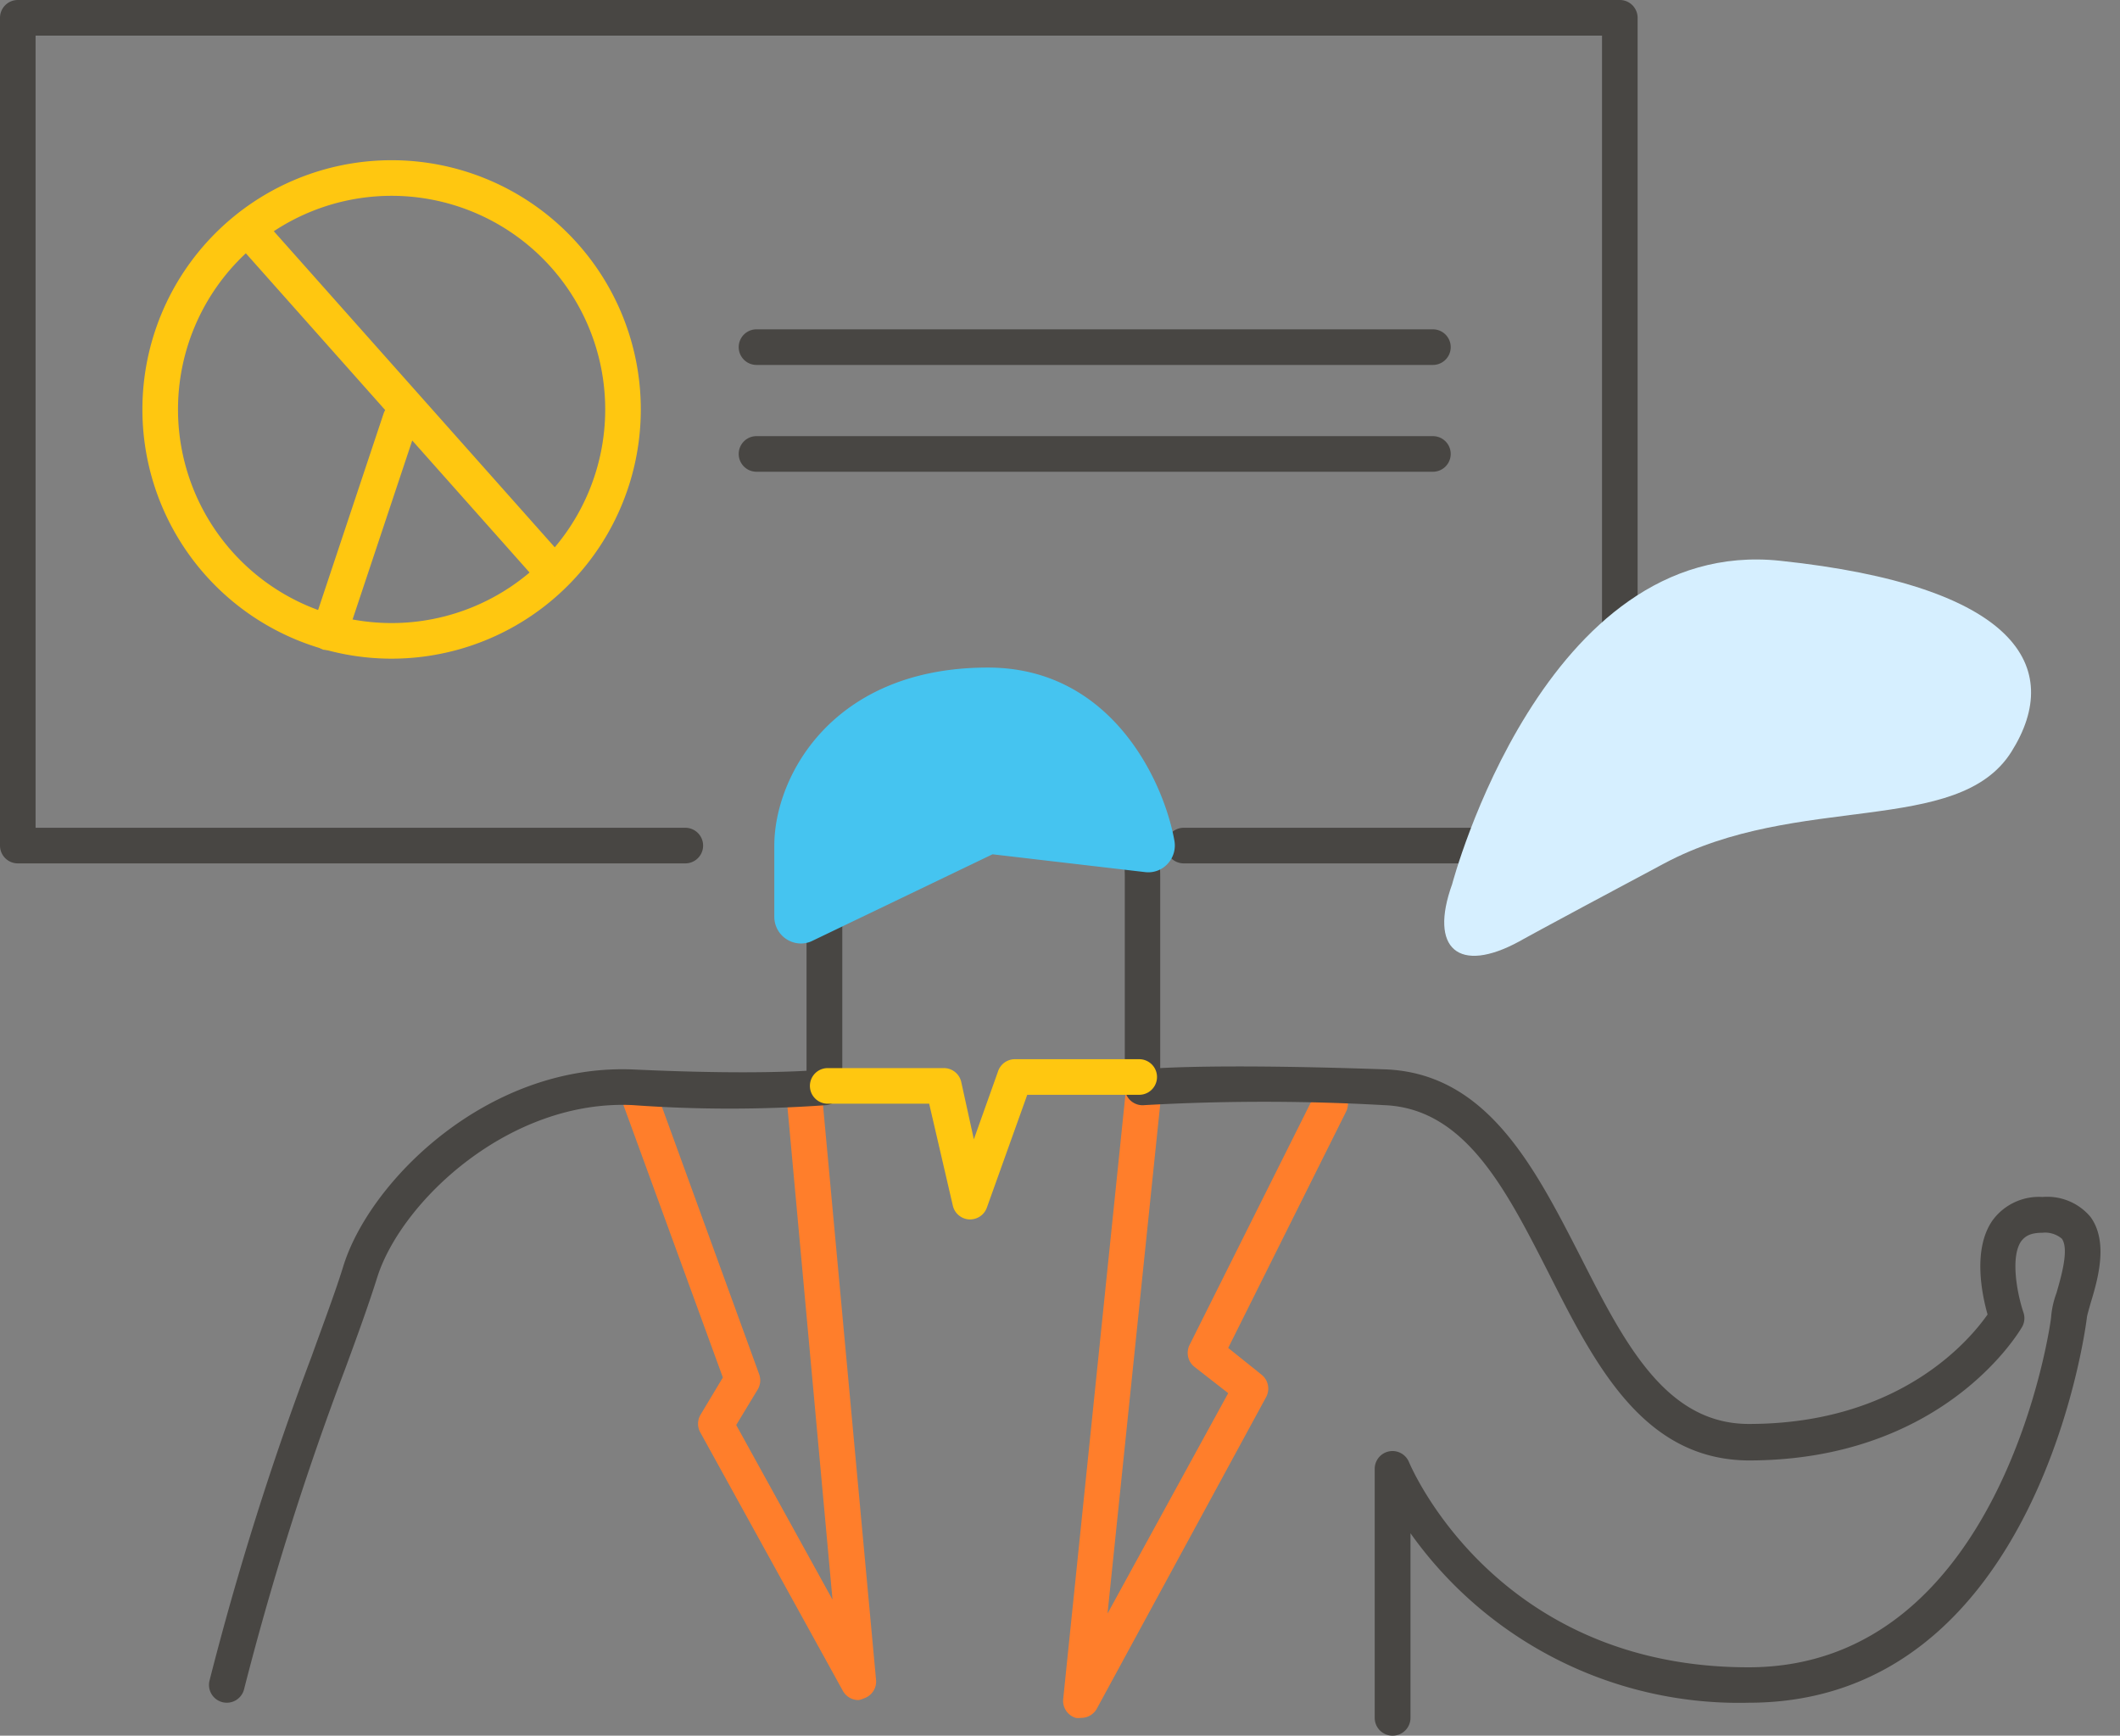
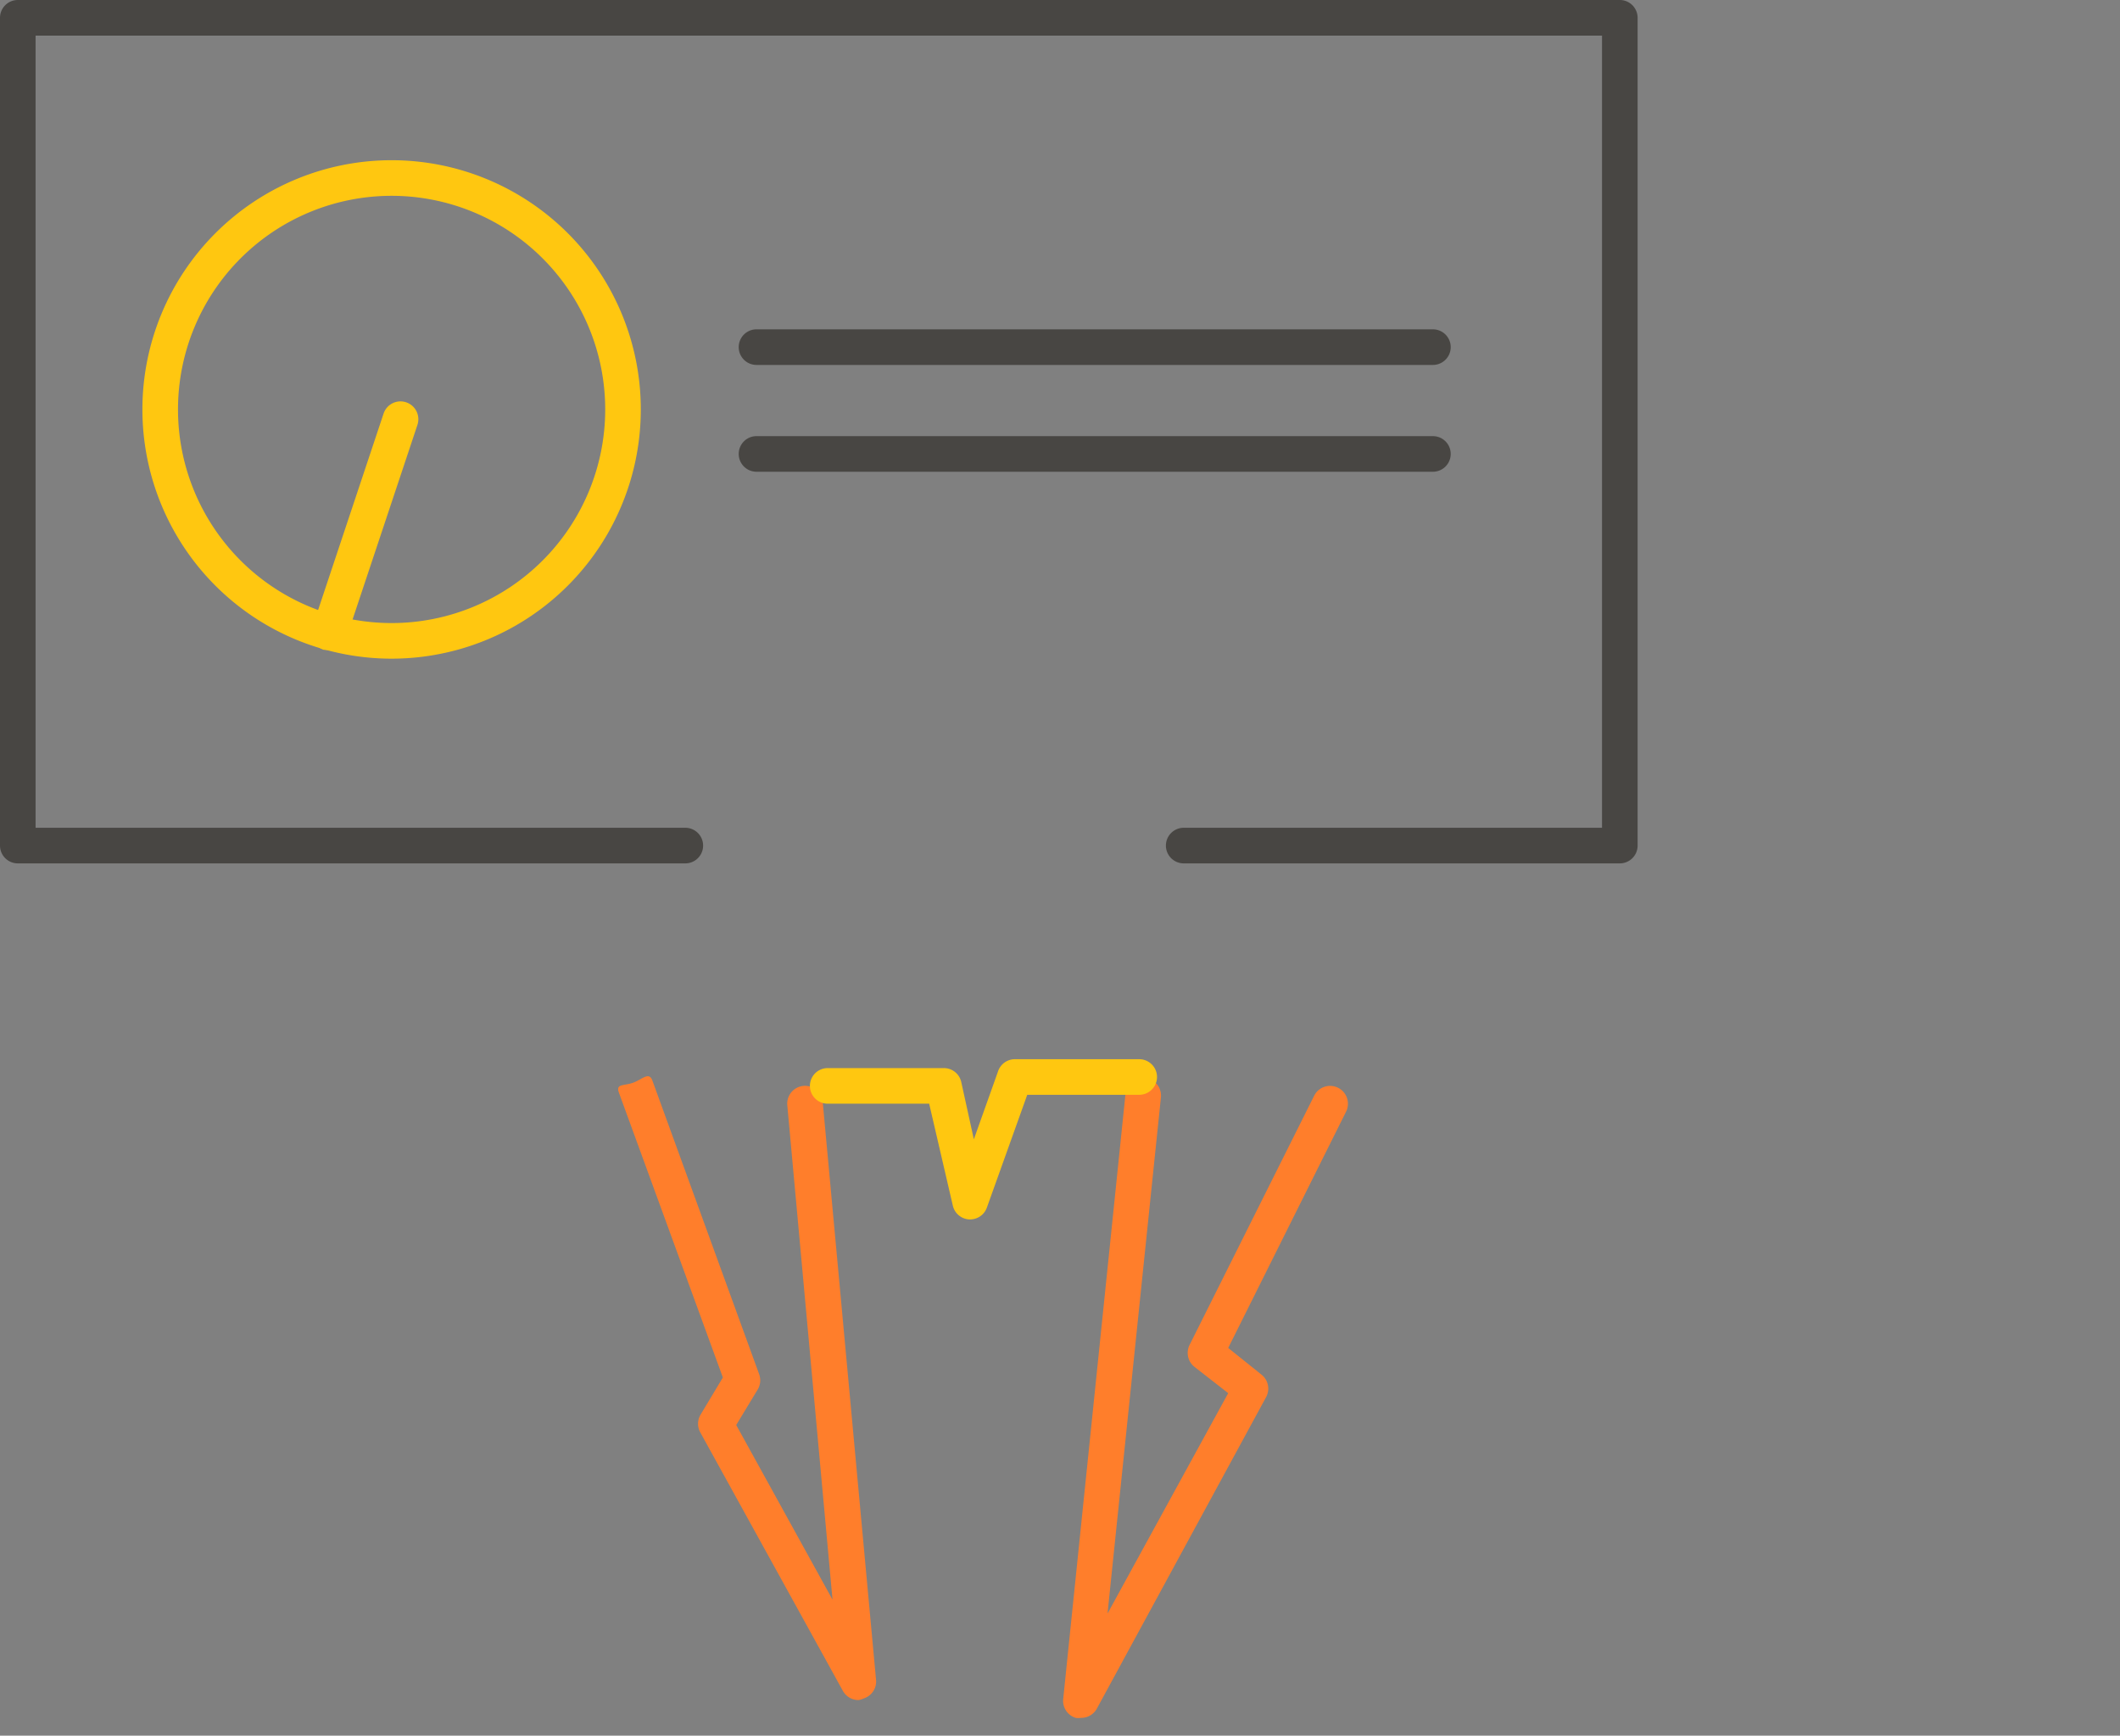
<svg xmlns="http://www.w3.org/2000/svg" viewBox="0 0 119.1 97.5">
  <rect x="0" y="0" width="119.1" height="97.5" fill="#808080" stroke="none" />
  <defs>
    <style>.cls-1{fill:none;clip-rule:evenodd;}.cls-2{fill:#ff7e2b;}.cls-3{fill:#484643;}.cls-4{fill:#ffc710;}.cls-5{clip-path:url(#clip-path);}.cls-6{fill:#d6efff;}.cls-7{fill:#45c4f0;}</style>
    <clipPath id="clip-path">
-       <path class="cls-1" d="M81.58,49.67c-1.31,3.63.37,5.06,3.76,3.22,0,0,.66-.39,8.16-4.39S110,47,113,42.23s.27-9.33-13-10.73S81.58,49.67,81.58,49.67Z" />
-     </clipPath>
+       </clipPath>
  </defs>
  <title>Communication</title>
  <g id="Layer_2" data-name="Layer 2">
    <g id="Layer_1-2" data-name="Layer 1">
      <path class="cls-2" d="M60.73,96.5a1,1,0,0,1-.3,0,1,1,0,0,1-.7-1.06l3.5-34a1,1,0,0,1,1.1-.89,1,1,0,0,1,.89,1.09l-3,29L69,78.26,67.1,76.78a1,1,0,0,1-.27-1.23l7-14a1,1,0,0,1,1.35-.44,1,1,0,0,1,.44,1.34L69,75.72l1.87,1.5a1,1,0,0,1,.26,1.26L61.61,96A1,1,0,0,1,60.73,96.5Zm-12.5-1a1,1,0,0,1-.88-.52l-8-14.5a1,1,0,0,1,0-1l1.26-2.1-5.84-16c-.19-.52.28-.37.8-.56s.89-.64,1.08-.12l6,16.5a1,1,0,0,1-.08.85l-1.21,2,5.41,9.81L44.23,62.09A1,1,0,0,1,45.14,61a1,1,0,0,1,1.08.91l3,32.5a1,1,0,0,1-.7,1A1,1,0,0,1,48.23,95.5Z" />
      <path class="cls-3" d="M91,48.5H66.5a1,1,0,0,1,0-2H90V2H2V46.5H38.5a1,1,0,0,1,0,2H1a1,1,0,0,1-1-1V1A1,1,0,0,1,1,0H91a1,1,0,0,1,1,1V47.5A1,1,0,0,1,91,48.5Z" />
-       <path class="cls-3" d="M78.23,97.5a1,1,0,0,1-1-1v-14a1,1,0,0,1,1.92-.38c.2.47,5,11.54,19.08,11.54,14.33,0,17-19.47,17-19.67a5,5,0,0,1,.3-1.35c.25-.87.73-2.48.3-3.06a1.46,1.46,0,0,0-1.1-.33c-.76,0-1,.26-1.17.46-.62.86-.26,2.89.11,4a1,1,0,0,1-.07.83c-.18.3-4.42,7.5-15.37,7.5C92.32,82,89.61,76.67,87,71.51c-2.43-4.77-4.72-9.27-9.27-9.43a119.93,119.93,0,0,0-13.43,0,1,1,0,0,1-1.11-1V49.29c0-1.95-.58-8.29-7.94-8.29-6,0-7.93,5.81-7.93,8.62V61.08a1,1,0,0,1-.89,1,75.62,75.62,0,0,1-10.87,0c-6.94-.34-13,5.4-14.36,9.65-.46,1.47-1.08,3.19-1.81,5.17a169.17,169.17,0,0,0-5.68,18,1,1,0,0,1-1.21.72,1,1,0,0,1-.73-1.21A170.91,170.91,0,0,1,17.5,76.21c.72-2,1.34-3.64,1.78-5.06,1.46-4.78,8.12-11.45,16.36-11.07,5.14.24,8.26.15,9.67.07V49.62c0-4.41,3.08-10.62,9.93-10.62,7.34,0,9.94,5.54,9.94,10.29V60c1.67-.09,5.44-.18,12.61.07,5.73.2,8.4,5.45,11,10.52,2.46,4.84,4.78,9.4,9.46,9.4,8.54,0,12.46-4.79,13.41-6.15-.31-1.09-.86-3.68.29-5.3a3.23,3.23,0,0,1,2.8-1.3,3.16,3.16,0,0,1,2.7,1.13c1,1.39.42,3.46,0,4.83-.08.29-.2.69-.21.81s-2.62,21.64-19,21.64a22.63,22.63,0,0,1-19-9.52V96.5A1,1,0,0,1,78.23,97.5Z" />
      <path class="cls-4" d="M22,37A14,14,0,1,1,36,23,14,14,0,0,1,22,37Zm0-26A12,12,0,1,0,34,23,12,12,0,0,0,22,11Z" />
-       <path class="cls-4" d="M30.5,32.5a1,1,0,0,1-.75-.34l-16-18a1,1,0,1,1,1.5-1.32l16,18a1,1,0,0,1-.09,1.41A1,1,0,0,1,30.5,32.5Z" />
      <path class="cls-3" d="M80.5,20.5h-38a1,1,0,0,1,0-2h38a1,1,0,0,1,0,2Z" />
      <path class="cls-3" d="M80.5,26.5h-38a1,1,0,0,1,0-2h38a1,1,0,0,1,0,2Z" />
      <path class="cls-4" d="M18.5,36.5a1.25,1.25,0,0,1-.32,0,1,1,0,0,1-.63-1.27l4-12a1,1,0,1,1,1.9.64l-4,12A1,1,0,0,1,18.5,36.5Z" />
      <g class="cls-5">
-         <rect class="cls-6" x="76.13" y="26.43" width="42.97" height="32.26" />
-       </g>
-       <path class="cls-7" d="M45,53a1.5,1.5,0,0,1-1.5-1.5v-4c0-3.87,3.26-10,12-10,6.93,0,9.88,6.37,10.48,9.74a1.51,1.51,0,0,1-.39,1.29,1.47,1.47,0,0,1-1.26.46l-8.57-1L45.64,52.85A1.43,1.43,0,0,1,45,53Z" />
+         </g>
      <path class="cls-4" d="M54.5,68.5h-.06a1,1,0,0,1-.91-.77L52.2,62H46.5a1,1,0,0,1,0-2H53a1,1,0,0,1,1,.77L54.71,64l1.35-3.79A1,1,0,0,1,57,59.5h7a1,1,0,0,1,0,2H57.71l-2.27,6.34A1,1,0,0,1,54.5,68.5Z" />
    </g>
  </g>
</svg>